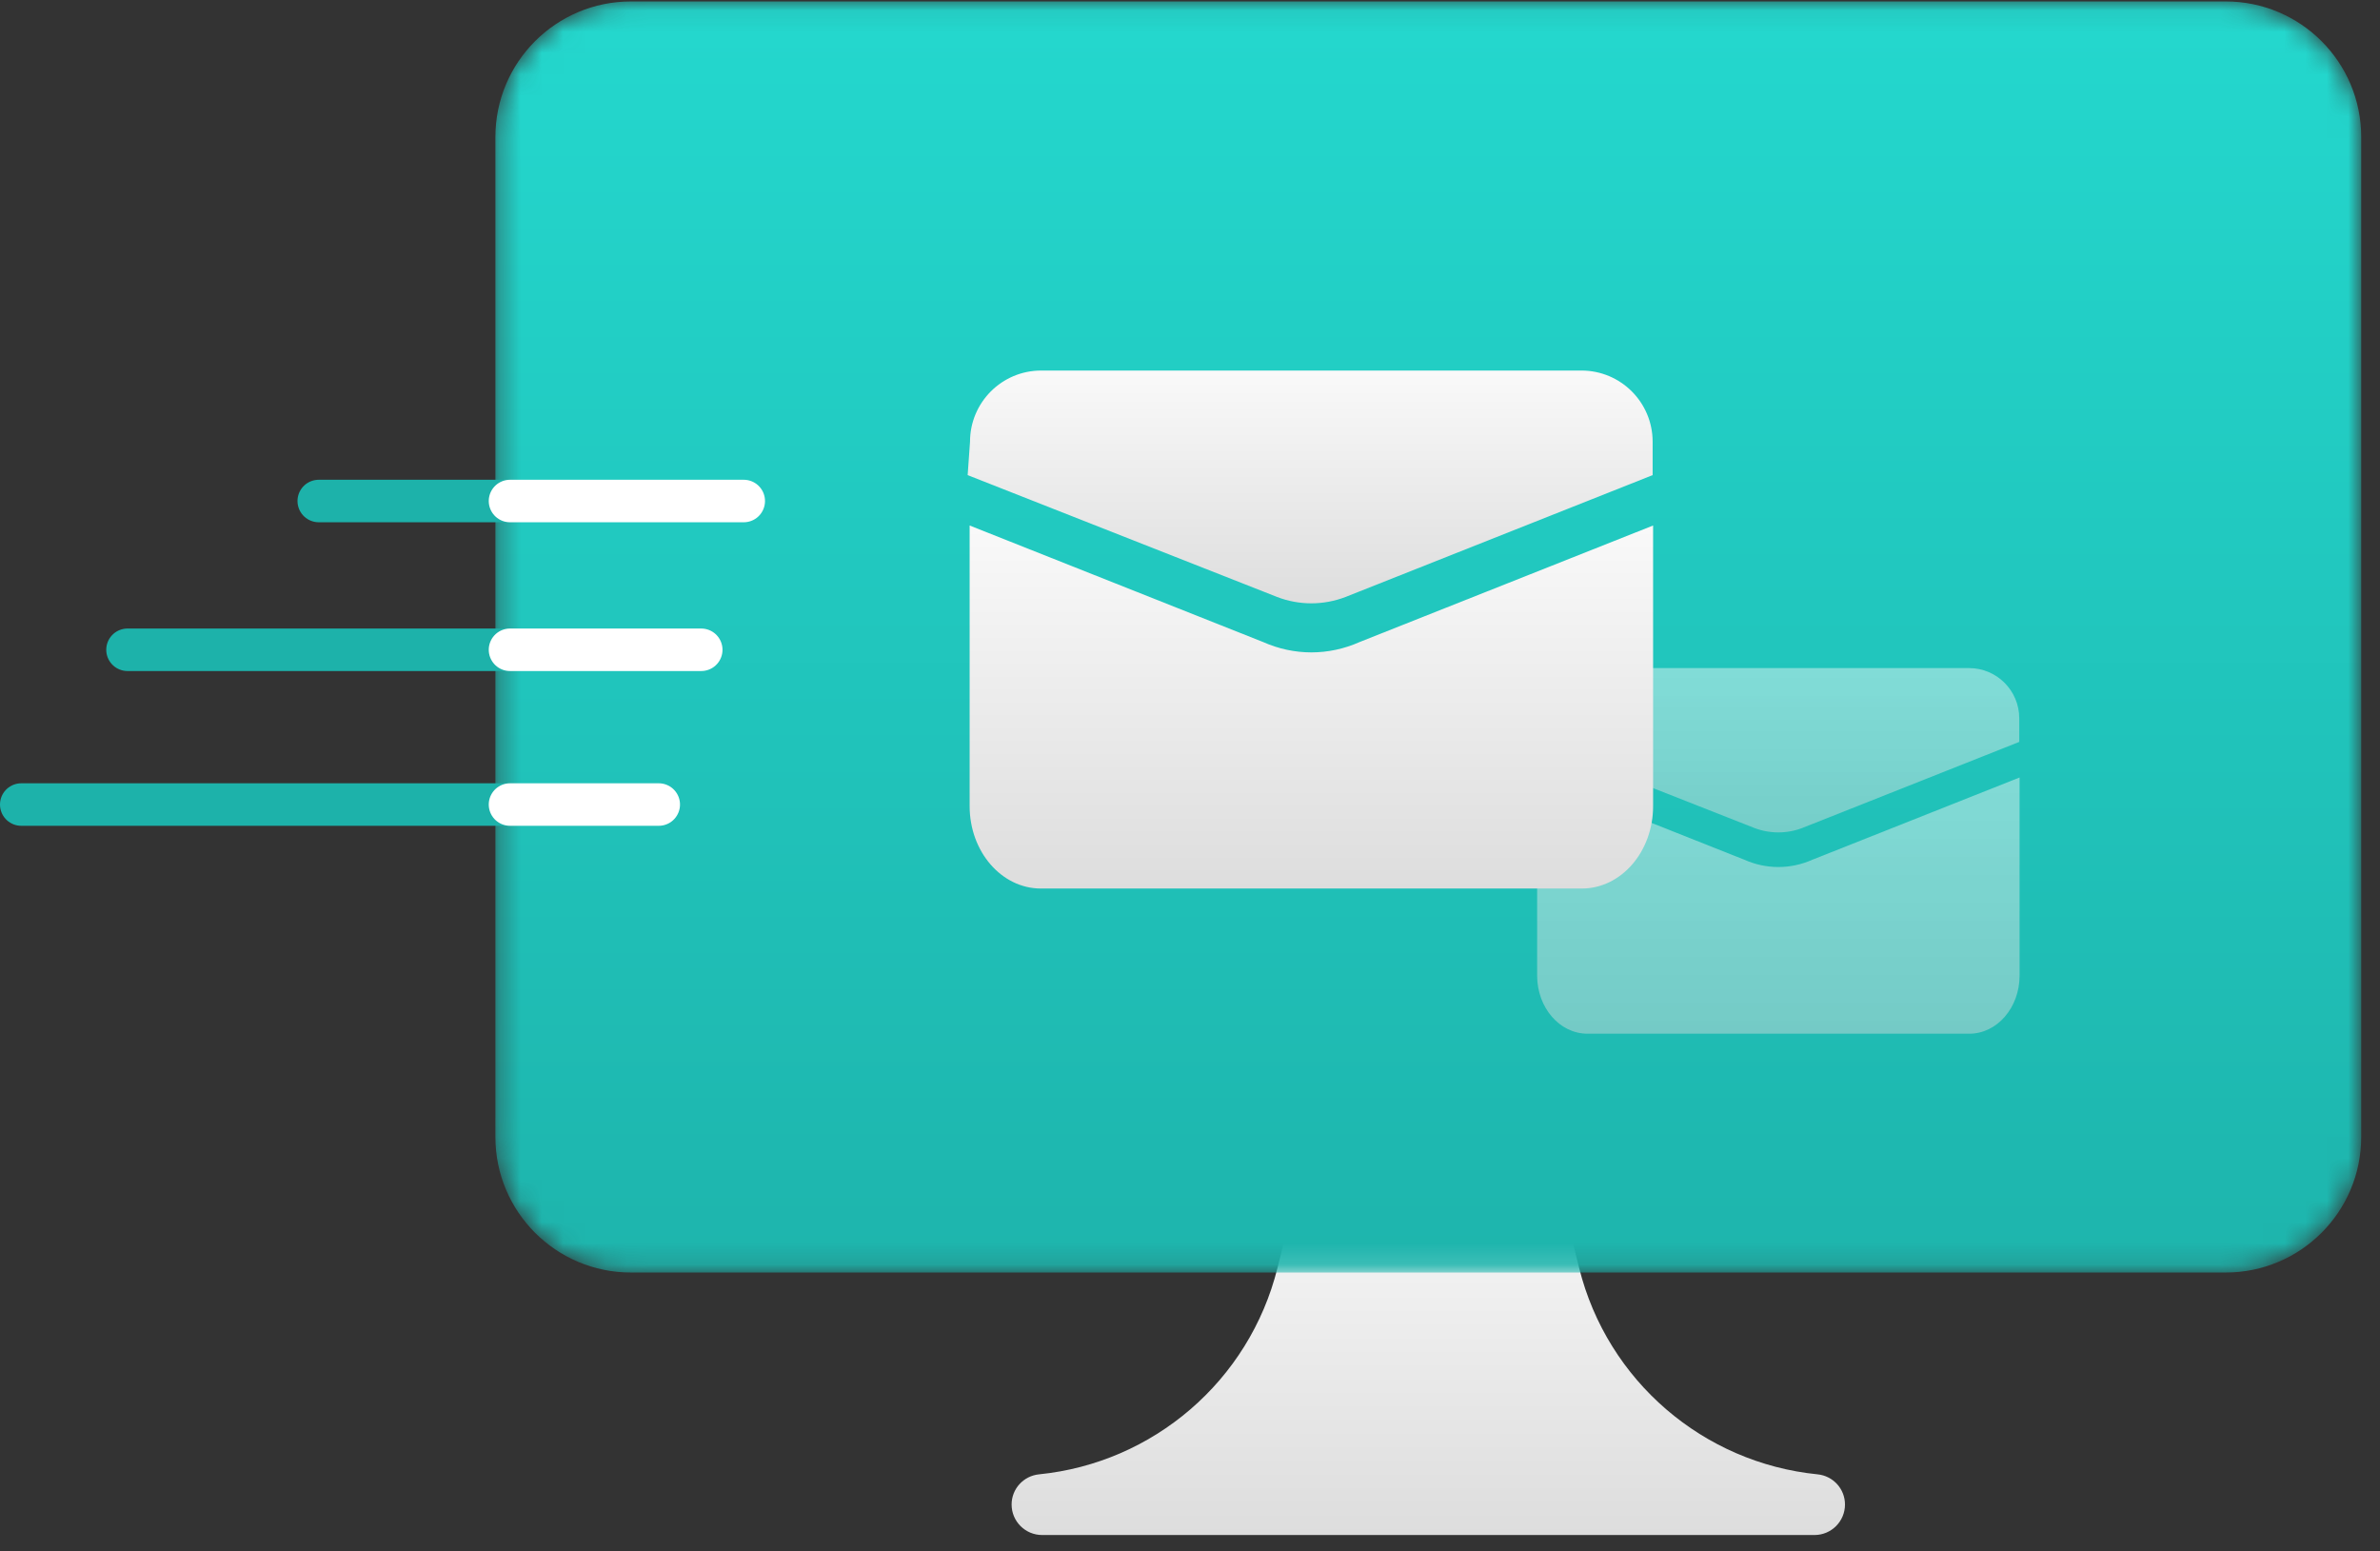
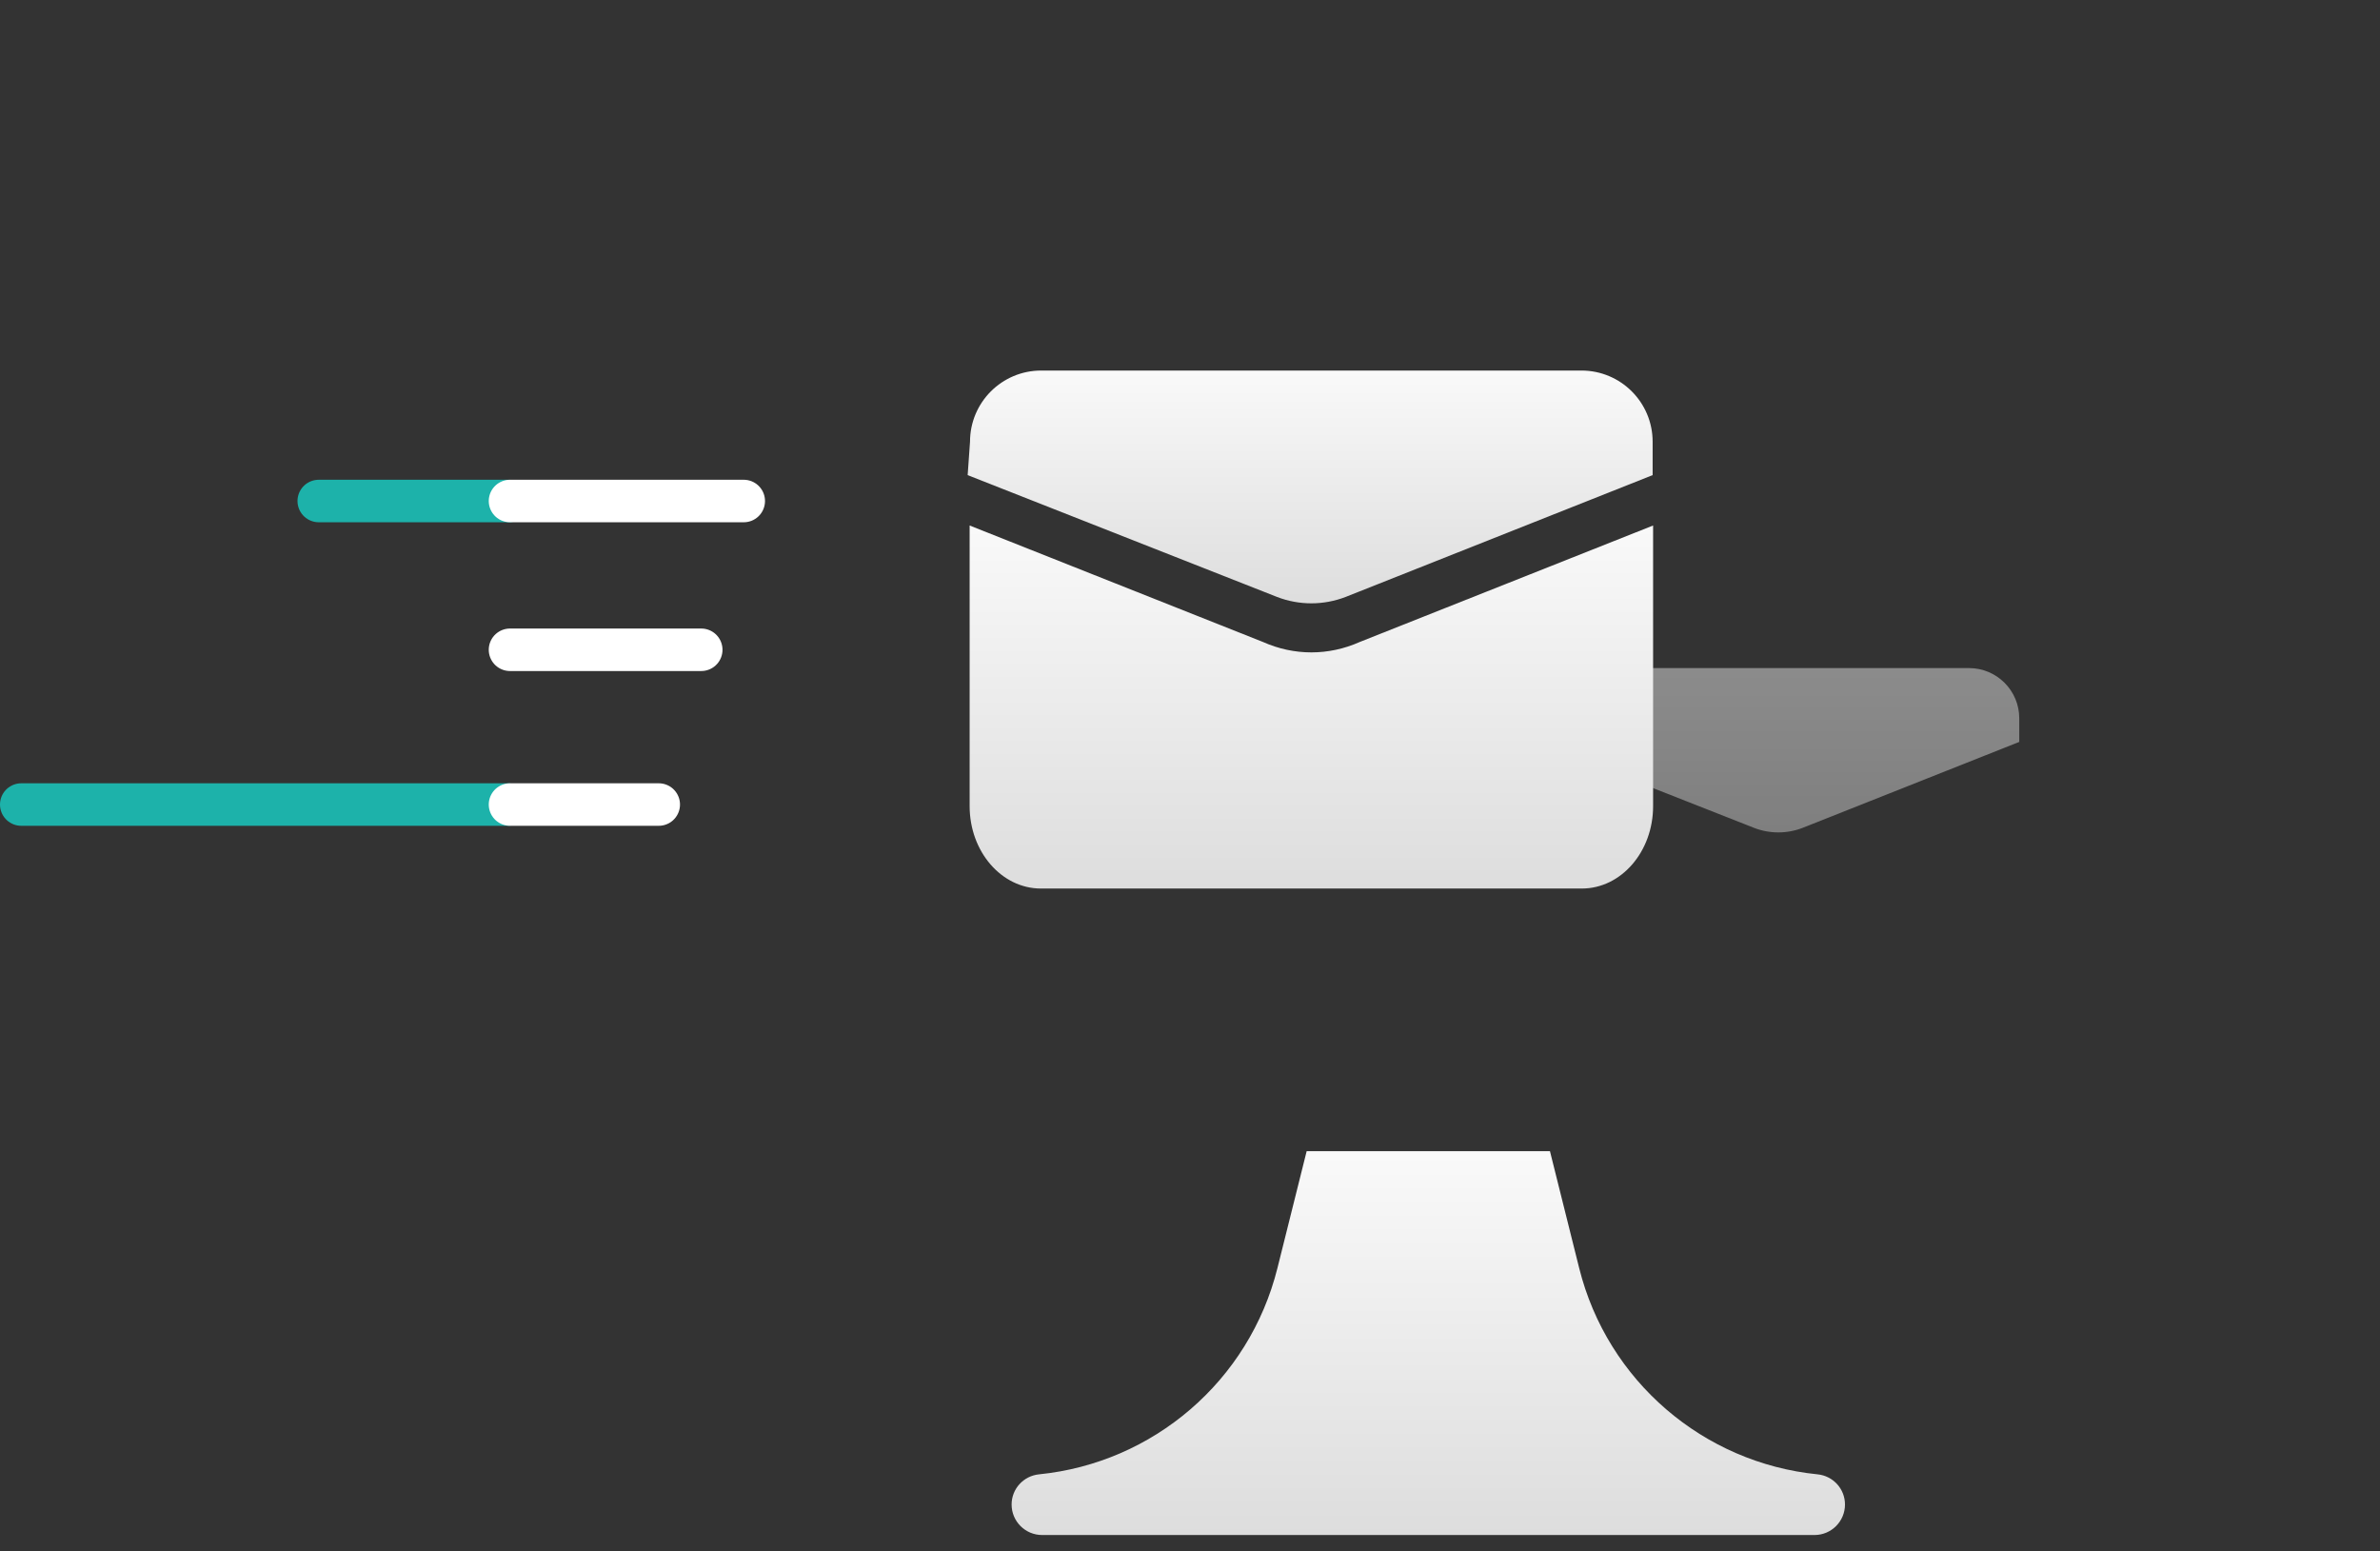
<svg xmlns="http://www.w3.org/2000/svg" xmlns:xlink="http://www.w3.org/1999/xlink" width="112px" height="73px" viewBox="0 0 112 73" version="1.1">
  <rect x="0" y="0" width="112" height="73" fill="#333333" stroke="none" />
  <title>Group 23@1x</title>
  <defs>
    <linearGradient x1="50%" y1="-2.903%" x2="50%" y2="107.506%" id="linearGradient-1">
      <stop stop-color="#FAFAFA" offset="0%" />
      <stop stop-color="#DBDBDB" offset="100%" />
    </linearGradient>
-     <path d="M6.691,0.068 C3.168,0.068 0.313,2.923 0.313,6.446 L0.313,6.446 L0.313,53.498 C0.313,57.021 3.168,59.876 6.691,59.876 L6.691,59.876 L81.738,59.876 C85.26,59.876 88.116,57.021 88.116,53.498 L88.116,53.498 L88.116,6.446 C88.116,2.923 85.26,0.068 81.738,0.068 L81.738,0.068 L6.691,0.068 Z" id="path-2" />
    <linearGradient x1="50%" y1="-3.409%" x2="50%" y2="107.506%" id="linearGradient-4">
      <stop stop-color="#24D9CF" offset="0%" />
      <stop stop-color="#1DB2AA" offset="100%" />
    </linearGradient>
    <linearGradient x1="50%" y1="-2.903%" x2="50%" y2="107.506%" id="linearGradient-5">
      <stop stop-color="#FAFAFA" offset="0%" />
      <stop stop-color="#DBDBDB" offset="100%" />
    </linearGradient>
    <linearGradient x1="50%" y1="-3.409%" x2="50%" y2="107.506%" id="linearGradient-6">
      <stop stop-color="#FAFAFA" offset="0.456%" />
      <stop stop-color="#DBDBDB" offset="100%" />
    </linearGradient>
    <linearGradient x1="50%" y1="-2.903%" x2="50%" y2="107.506%" id="linearGradient-7">
      <stop stop-color="#FAFAFA" offset="0%" />
      <stop stop-color="#DBDBDB" offset="100%" />
    </linearGradient>
    <linearGradient x1="50%" y1="-3.409%" x2="50%" y2="107.506%" id="linearGradient-8">
      <stop stop-color="#FAFAFA" offset="0.456%" />
      <stop stop-color="#DBDBDB" offset="100%" />
    </linearGradient>
  </defs>
  <g id="INNODOX" stroke="none" stroke-width="1" fill="none" fill-rule="evenodd">
    <g id="D_OUTPUT-2---Ügyfélsz.l.e." transform="translate(-1168, -864)">
      <g id="BLOCK-2" transform="translate(80, 750)">
        <g id="miniBOX-Copy-4" transform="translate(1030, 114)">
          <g id="Group-23" transform="translate(59, 0)">
            <path d="M60.49,54.166 L59.114,59.67 C57.785,64.988 53.26,68.835 47.897,69.372 C47.164,69.445 46.605,70.056 46.605,70.792 C46.605,71.585 47.248,72.227 48.041,72.227 L84.388,72.227 C85.181,72.227 85.823,71.585 85.823,70.792 C85.823,70.056 85.265,69.445 84.532,69.372 C79.169,68.835 74.644,64.988 73.315,59.67 L71.939,54.166" id="Fill-1" fill="url(#linearGradient-1)" />
            <g id="Group-5" transform="translate(22, 0)">
              <mask id="mask-3" fill="white">
                <use xlink:href="#path-2" />
              </mask>
              <g id="Clip-4" />
              <path d="M6.691,0.068 C3.168,0.068 0.313,2.923 0.313,6.446 L0.313,6.446 L0.313,53.498 C0.313,57.021 3.168,59.876 6.691,59.876 L6.691,59.876 L81.738,59.876 C85.26,59.876 88.116,57.021 88.116,53.498 L88.116,53.498 L88.116,6.446 C88.116,2.923 85.26,0.068 81.738,0.068 L81.738,0.068 L6.691,0.068 Z" id="Fill-3" fill="url(#linearGradient-4)" mask="url(#mask-3)" />
            </g>
            <g id="Group-96" transform="translate(0, 17)">
              <g id="Group-53" transform="translate(0, 0.356)">
                <g id="Group-22-Copy" opacity="0.446" transform="translate(70.63, 14.079)">
-                   <path d="M3.082,0 C1.777,0 0.718,1.058 0.718,2.364 L0.64,3.474 L10.917,7.52 C11.651,7.803 12.461,7.803 13.195,7.52 L23.394,3.474 L23.394,2.364 C23.394,1.058 22.335,0 21.03,0 L3.082,0 Z" id="Fill-16" fill="url(#linearGradient-5)" />
-                   <path d="M13.665,9.015 C13.147,9.246 12.602,9.361 12.057,9.361 C11.513,9.361 10.968,9.246 10.45,9.015 L0.706,5.148 L0.706,14.469 C0.706,15.98 1.766,17.204 3.073,17.204 L21.042,17.204 C22.349,17.204 23.409,15.98 23.409,14.47 L23.409,5.148 L13.665,9.015 Z" id="Fill-22" fill="url(#linearGradient-6)" />
+                   <path d="M3.082,0 L0.64,3.474 L10.917,7.52 C11.651,7.803 12.461,7.803 13.195,7.52 L23.394,3.474 L23.394,2.364 C23.394,1.058 22.335,0 21.03,0 L3.082,0 Z" id="Fill-16" fill="url(#linearGradient-5)" />
                </g>
                <g id="Group-22" transform="translate(43.63, 0.079)">
                  <path d="M4.366,0 C2.517,0 1.018,1.499 1.018,3.349 L0.907,4.921 L15.466,10.653 C16.506,11.054 17.652,11.054 18.693,10.653 L33.141,4.921 L33.141,3.349 C33.141,1.499 31.641,0 29.792,0 L4.366,0 Z" id="Fill-16" fill="url(#linearGradient-7)" />
                  <path d="M19.359,12.772 C18.625,13.099 17.853,13.262 17.081,13.262 C16.31,13.262 15.538,13.099 14.804,12.772 L1,7.292 L1,20.498 C1,22.638 2.501,24.373 4.353,24.373 L29.81,24.373 C31.661,24.373 33.163,22.638 33.163,20.499 L33.163,7.292 L19.359,12.772 Z" id="Fill-22" fill="url(#linearGradient-8)" />
                </g>
-                 <line x1="5" y1="13.218" x2="22.885" y2="13.218" id="Stroke-49" stroke="#1DB2AA" stroke-width="2" stroke-linecap="round" />
                <line x1="23" y1="13.218" x2="32" y2="13.218" id="Stroke-49-Copy-2" stroke="#FFFFFF" stroke-width="2" stroke-linecap="round" />
                <line x1="0" y1="20.5" x2="22.885" y2="20.5" id="Stroke-49-Copy" stroke="#1DB2AA" stroke-width="2" stroke-linecap="round" />
                <line x1="23" y1="20.5" x2="30" y2="20.5" id="Stroke-49-Copy-3" stroke="#FFFFFF" stroke-width="2" stroke-linecap="round" />
                <line x1="14" y1="6.218" x2="22.942" y2="6.218" id="Stroke-51" stroke="#1DB2AA" stroke-width="2" stroke-linecap="round" />
                <line x1="23" y1="6.218" x2="34" y2="6.218" id="Stroke-51-Copy" stroke="#FFFFFF" stroke-width="2" stroke-linecap="round" />
              </g>
            </g>
          </g>
        </g>
      </g>
    </g>
  </g>
</svg>